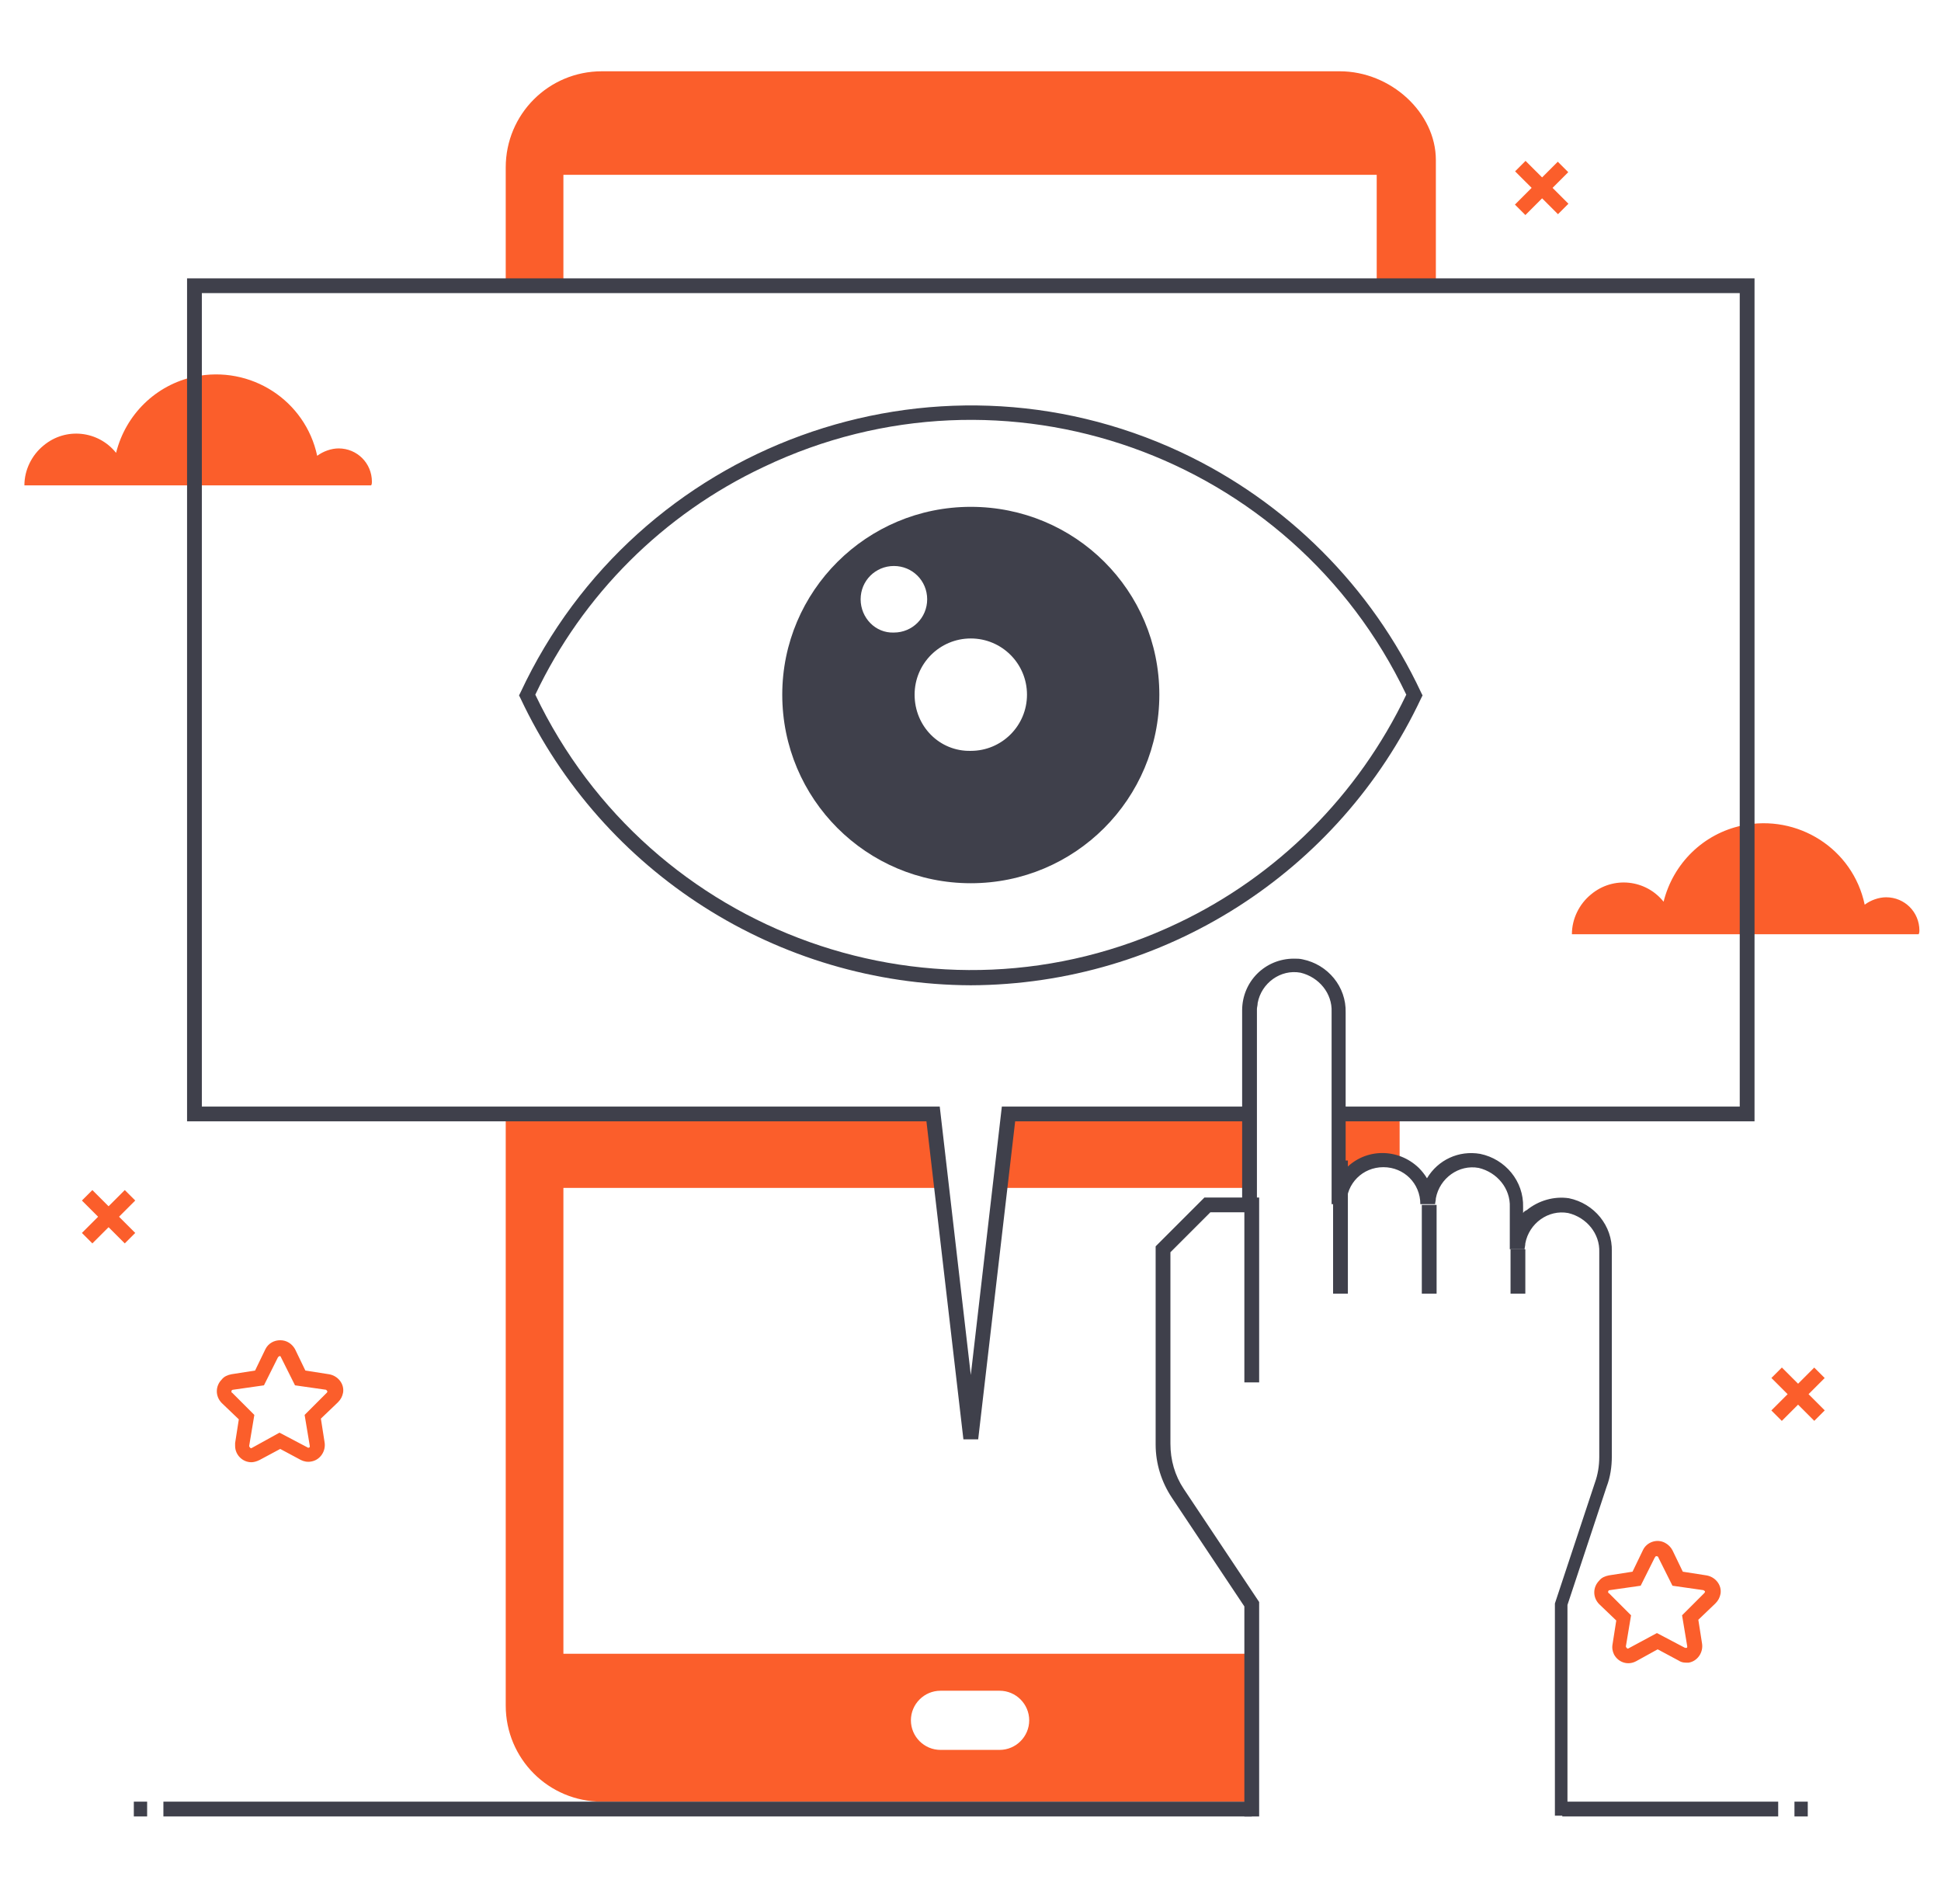
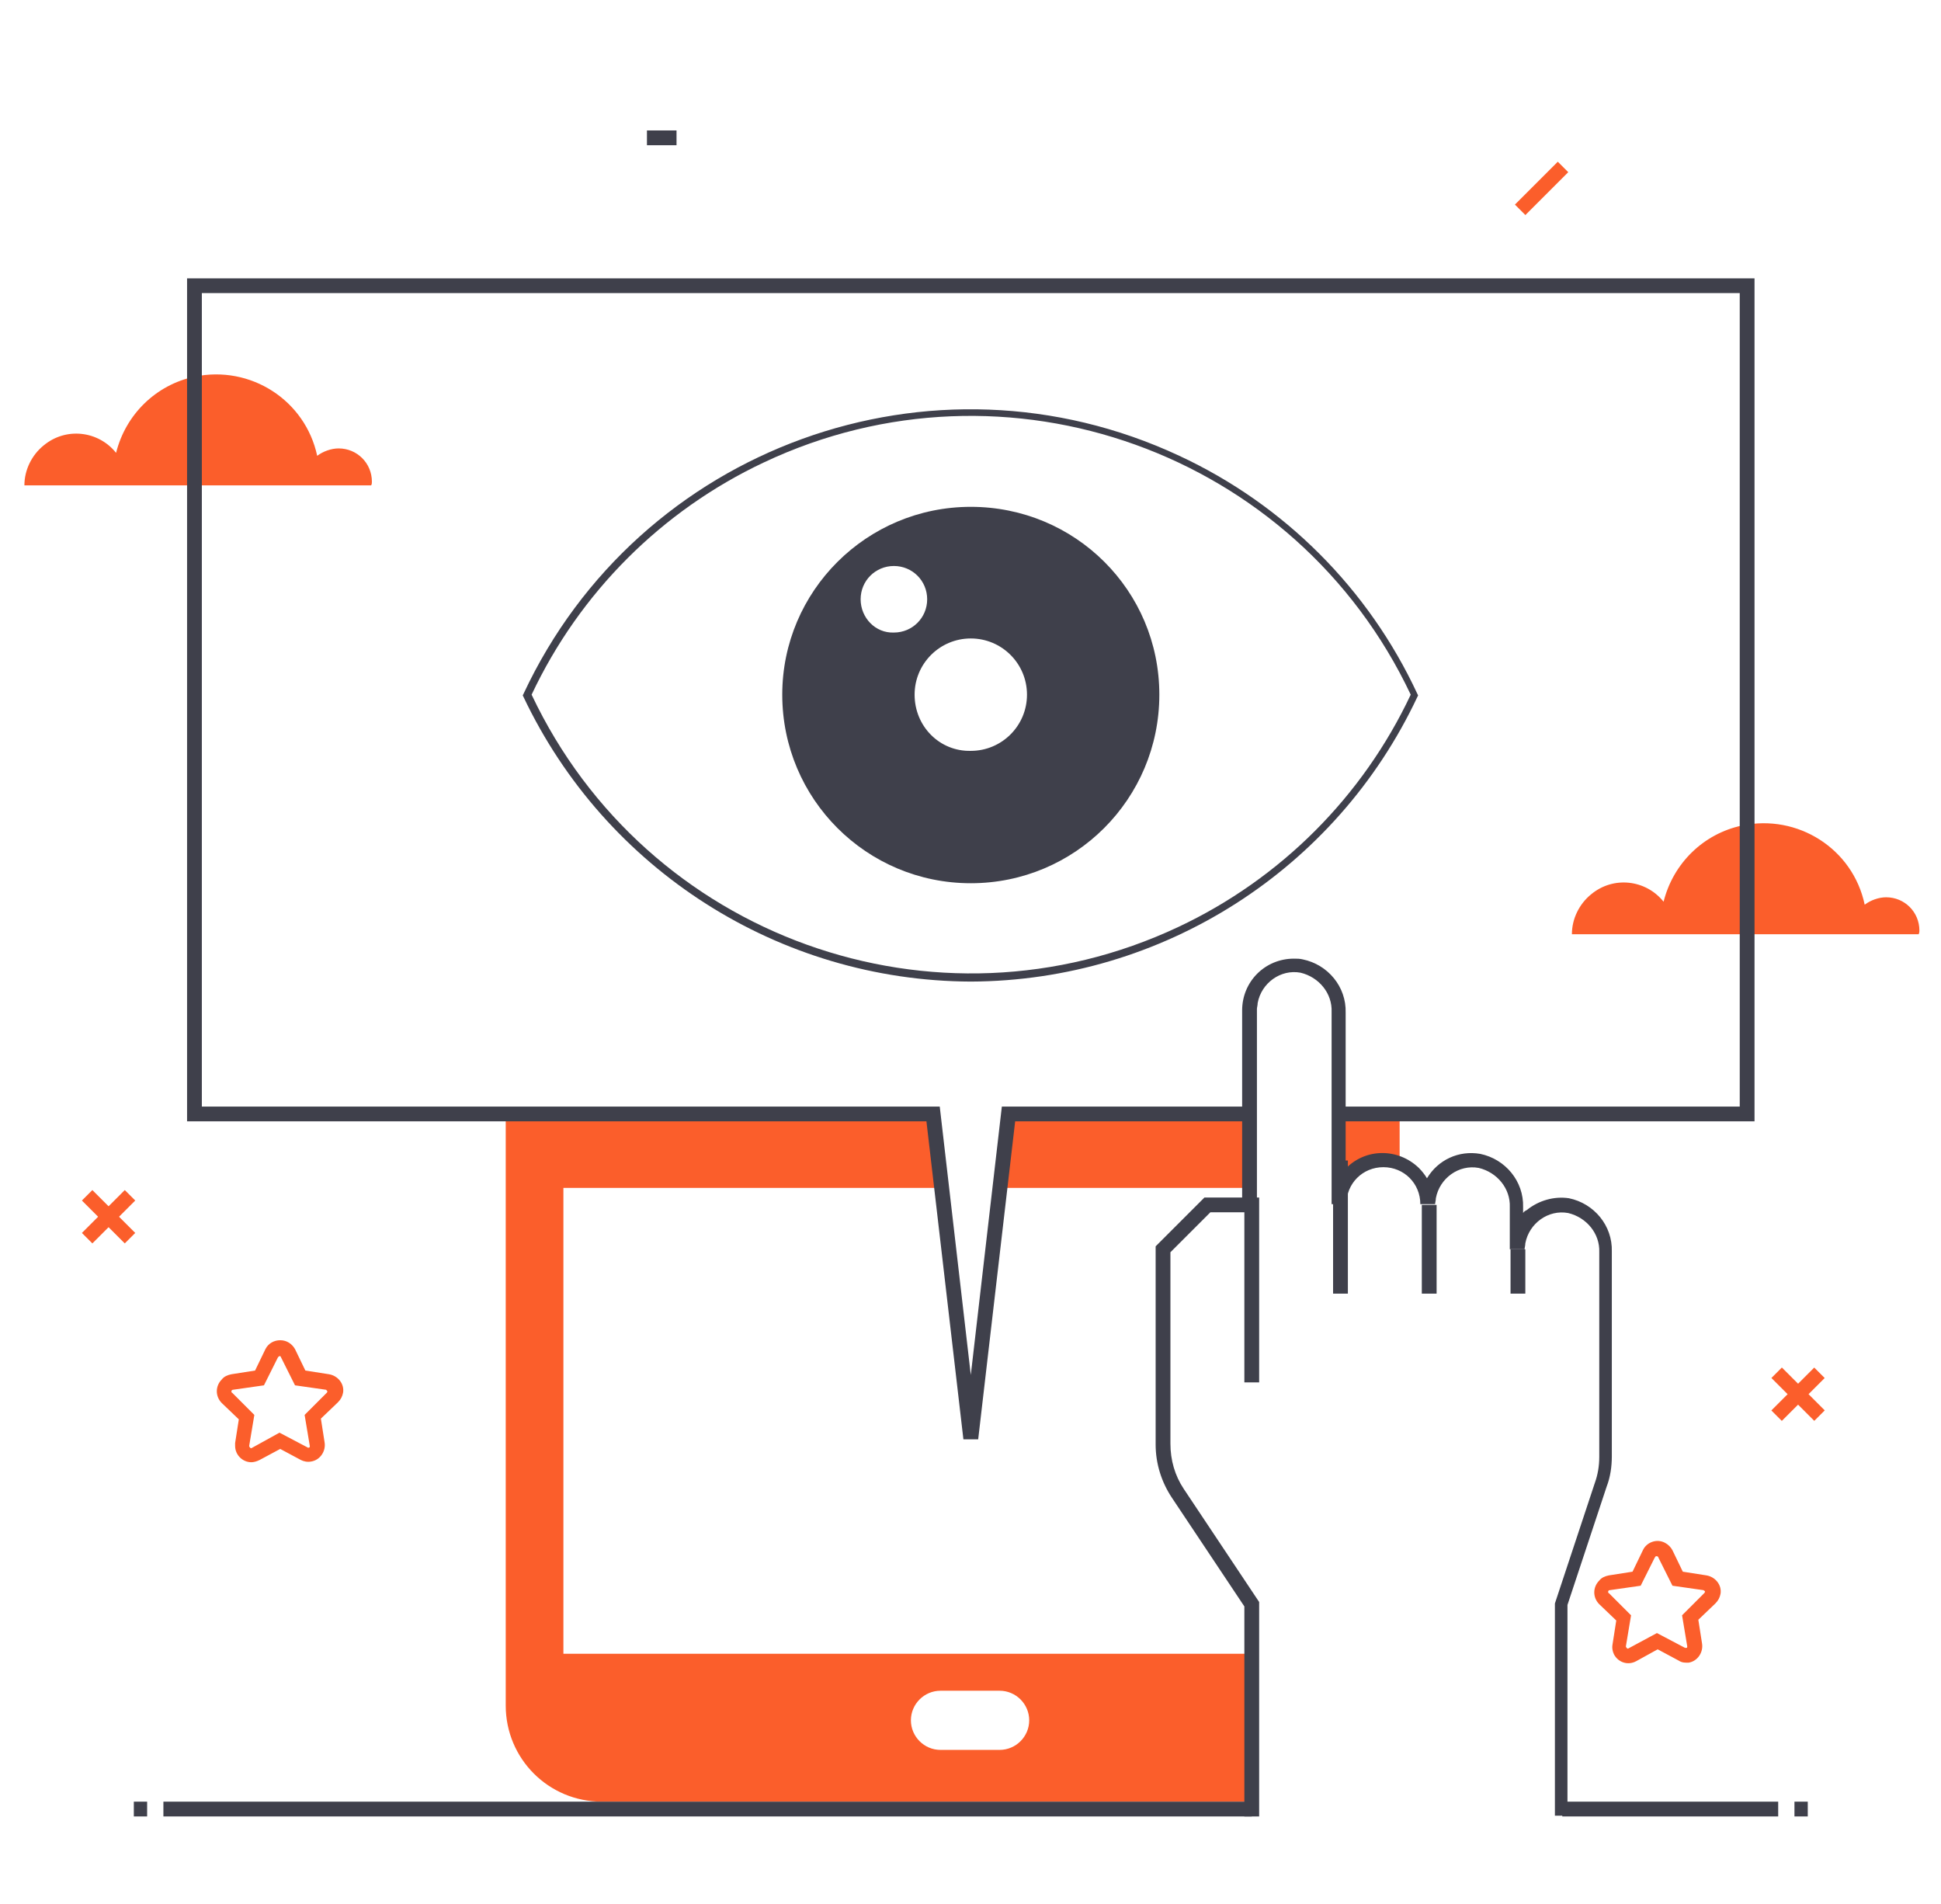
<svg xmlns="http://www.w3.org/2000/svg" id="Layer_3" data-name="Layer 3" viewBox="0 0 262.52 257.49">
  <defs>
    <style> .cls-1 { fill: none; } .cls-2 { fill: #fb5e2b; } .cls-3 { fill: #3f404b; } </style>
  </defs>
  <g id="Layer_1" data-name="Layer 1">
    <path class="cls-2" d="m50.3,65.14c0-2.5-2-4.5-4.5-4.5-1,0-2.1.4-2.9,1-1.6-7.5-9-12.3-16.6-10.7-5.2,1.1-9.3,5.1-10.6,10.3-2.4-3-6.8-3.5-9.8-1-1.6,1.3-2.6,3.3-2.6,5.4h46.9c.1-.2.1-.3.1-.5Z" />
    <path class="cls-2" d="m259.6,125.84c0-2.5-2-4.5-4.5-4.5-1,0-2.1.4-2.9,1-1.6-7.6-9.1-12.3-16.6-10.7-5.2,1.1-9.3,5.1-10.6,10.3-2.4-3-6.8-3.5-9.8-1-1.6,1.3-2.6,3.3-2.6,5.4h46.9c.1-.2.1-.4.1-.5Z" />
    <g>
      <path class="cls-2" d="m169.3,223.64h-93.1v-73h-7.8v80c0,7.2,5.8,13,13,13h87.9v-20Zm-34.1,13h-8c-2.2,0-4-1.8-4-4s1.8-4,4-4h8c2.2,0,4,1.8,4,4s-1.8,4-4,4Z" />
      <g>
        <path class="cls-2" d="m181.3,160.64h.5c1.2-2.9,4.5-4.4,7.5-3.3v-6.7h-8v10Z" />
        <g>
          <polygon class="cls-1" points="131.2 193.64 131.4 193.64 135.2 160.64 127.4 160.64 131.2 193.64" />
          <polygon class="cls-2" points="169.3 160.64 169.3 150.64 136.4 150.64 135.2 160.64 169.3 160.64" />
          <polygon class="cls-2" points="127.4 160.64 126.2 150.64 73.3 150.64 73.3 160.64 127.4 160.64" />
        </g>
      </g>
      <rect class="cls-3" x="87.5" y="17.64" width="4" height="2" />
      <g>
        <rect class="cls-3" x="211.3" y="243.64" width="29.2" height="2" />
        <rect class="cls-3" x="22.1" y="243.64" width="147.2" height="2" />
        <rect class="cls-3" x="18.1" y="243.64" width="1.8" height="2" />
        <rect class="cls-3" x="242.7" y="243.64" width="1.8" height="2" />
      </g>
-       <path class="cls-2" d="m76.2,38.64v-15h110v15h8v-17c0-6.4-6.1-12-13-12h-99.8c-7.2,0-13,5.8-13,13v16h7.8Z" />
      <g>
        <path class="cls-3" d="m131.3,132.74c-25.9-.1-49.4-15.1-60.5-38.5l-.1-.2.1-.2c15.6-33.4,55.3-47.8,88.7-32.2,14.2,6.6,25.6,18,32.2,32.2l.1.2-.1.2c-11,23.4-34.5,38.4-60.4,38.5Zm-59.4-38.8c15.5,32.8,54.6,46.9,87.5,31.4,13.8-6.5,24.9-17.6,31.4-31.4-15.5-32.8-54.7-46.9-87.5-31.4-13.8,6.5-24.9,17.6-31.4,31.4Z" />
-         <path class="cls-3" d="m131.3,133.24c-26.1-.1-49.8-15.2-60.9-38.8l-.2-.4.2-.4c15.7-33.6,55.7-48.2,89.3-32.5,14.3,6.7,25.8,18.2,32.5,32.5l.2.4-.2.4c-11.1,23.6-34.8,38.7-60.9,38.8Zm-58.9-39.3c15.5,32.5,54.4,46.4,86.9,30.9,13.5-6.4,24.4-17.3,30.9-30.9-15.5-32.5-54.4-46.3-86.9-30.8-13.6,6.4-24.5,17.3-30.9,30.8h0Z" />
        <path class="cls-3" d="m105.8,93.94c0,14.1,11.4,25.5,25.5,25.5s25.5-11.4,25.5-25.5-11.4-25.4-25.5-25.4-25.5,11.4-25.5,25.4h0Zm17.9,0c0-4.2,3.4-7.6,7.6-7.6s7.6,3.4,7.6,7.6-3.4,7.6-7.6,7.6c-4.2.1-7.6-3.3-7.6-7.6Zm-7.3-12.9c0-2.5,2-4.5,4.5-4.5s4.5,2,4.5,4.5-2,4.5-4.5,4.5h0c-2.5.1-4.5-2-4.5-4.5h0Z" />
      </g>
      <g>
        <path class="cls-3" d="m170.3,245.64h-2v-28.4l-9.8-14.7c-1.4-2.1-2.2-4.6-2.2-7.2v-26.8l6.6-6.6h7.4v25h-2v-23h-4.6l-5.4,5.4v25.9c0,2.2.6,4.3,1.8,6.1l10.2,15.3v29Z" />
        <path class="cls-3" d="m210.3,245.64v-28.8l5.4-16.3c.4-1.1.6-2.3.6-3.5v-27.7c.1-2.5-1.7-4.7-4.2-5.3-2.7-.5-5.3,1.4-5.8,4.1,0,.3-.1.6-.1.8h-2v-5.7c.1-2.5-1.7-4.7-4.2-5.3-2.7-.5-5.3,1.4-5.8,4.1,0,.3-.1.6-.1.8h-2c0-2.8-2.2-5-5-5s-5,2.2-5,5h-2v-26c.1-2.5-1.7-4.7-4.2-5.3-2.7-.5-5.3,1.4-5.8,4.1,0,.3-.1.6-.1.8v26.3h-2v-26.1c0-3.9,3.1-7,7-7,.4,0,.8,0,1.2.1,3.4.7,5.9,3.7,5.8,7.2v21.1c2.7-2.8,7.1-2.8,9.9-.1.4.4.8.9,1.1,1.4,1.5-2.5,4.3-3.8,7.2-3.3,3.4.7,5.9,3.7,5.8,7.2v.8c.1-.2.3-.3.5-.4,1.6-1.3,3.7-1.9,5.7-1.6,3.4.7,5.9,3.7,5.8,7.2v27.7c0,1.4-.2,2.8-.7,4.1l-5.3,16v28.5h-1.7v.1Z" />
        <rect class="cls-3" x="204.3" y="168.94" width="2" height="6" />
        <rect class="cls-3" x="192.3" y="162.94" width="2" height="12" />
        <rect class="cls-3" x="180.3" y="156.94" width="2" height="18" />
      </g>
      <polygon class="cls-3" points="132.3 194.64 130.3 194.64 125.3 151.64 25.3 151.64 25.3 37.64 237.3 37.64 237.3 151.64 181.3 151.64 181.3 149.64 235.3 149.64 235.3 39.64 27.3 39.64 27.3 149.64 127.1 149.64 131.3 185.94 135.5 149.64 169.3 149.64 169.3 151.64 137.3 151.64 132.3 194.64" />
    </g>
    <g>
      <rect class="cls-2" x="10.59" y="163.54" width="8.2" height="2" transform="translate(-112.05 58.58) rotate(-45)" />
      <rect class="cls-2" x="13.69" y="160.44" width="2" height="8.2" transform="translate(-112.05 58.58) rotate(-45)" />
    </g>
    <g>
      <rect class="cls-2" x="204.4" y="24.48" width="8.2" height="2" transform="translate(43.05 154.89) rotate(-45)" />
-       <rect class="cls-2" x="207.53" y="21.26" width="2" height="8.2" transform="translate(43.16 154.91) rotate(-45.01)" />
    </g>
    <g>
      <rect class="cls-2" x="239.08" y="187.54" width="8.2" height="2" transform="translate(-62.09 227.18) rotate(-45)" />
      <rect class="cls-2" x="242.19" y="184.44" width="2" height="8.2" transform="translate(-62.09 227.18) rotate(-45)" />
    </g>
    <path class="cls-2" d="m34,197.74c-1.2,0-2.2-1-2.2-2.2v-.4l.5-3.2-2.3-2.2c-.9-.9-.9-2.3,0-3.2.3-.4.8-.6,1.3-.7l3.2-.5,1.4-2.9c.4-.8,1.2-1.2,2-1.2h0c.9,0,1.6.5,2,1.2h0l1.4,2.9,3.2.5c1.2.2,2.1,1.3,1.9,2.5-.1.5-.3.9-.7,1.3l-2.3,2.2.5,3.2c.2,1.2-.6,2.4-1.8,2.6-.5.1-1,0-1.4-.2l-2.8-1.5-2.8,1.5c-.4.2-.8.3-1.1.3Zm3.8-4l3.8,2c.1.1.3,0,.3-.1v-.1l-.7-4.2,3-3c.1-.1.1-.2,0-.3l-.1-.1-4.2-.6-1.9-3.8c-.1-.3-.3-.1-.4,0l-1.9,3.8-4.2.6c-.1,0-.2.1-.2.2s0,.2.1.2l3,3-.7,4.2c0,.1.1.2.2.3h.1l3.8-2.1Z" />
    <path class="cls-2" d="m228,224.84c-.4,0-.7-.1-1-.3l-2.8-1.5-2.9,1.6c-1.1.6-2.4.2-3-.9-.2-.4-.3-.9-.2-1.4l.5-3.2-2.3-2.2c-.9-.9-.9-2.3,0-3.2.3-.4.8-.6,1.3-.7l3.2-.5,1.4-2.9c.5-1.1,1.9-1.6,3-1,.4.2.8.6,1,1l1.4,2.9,3.2.5c1.2.2,2.1,1.3,1.9,2.5-.1.5-.3.9-.7,1.3l-2.3,2.2.5,3.2c.2,1.2-.6,2.4-1.8,2.6-.2,0-.3,0-.4,0Zm-3.9-4l3.8,2h.2c.1,0,.1-.1.1-.2l-.7-4.2,3-3c.1-.1.1-.2.1-.2,0-.1-.1-.1-.2-.2l-4.2-.6-1.9-3.8c0-.1-.1-.2-.3-.2-.1,0-.1.1-.2.2l-1.9,3.8-4.2.6c-.1,0-.2.1-.2.2s0,.2.1.2l3,3-.7,4.2c0,.1.1.2.2.3h.1l3.9-2.1Z" />
  </g>
</svg>